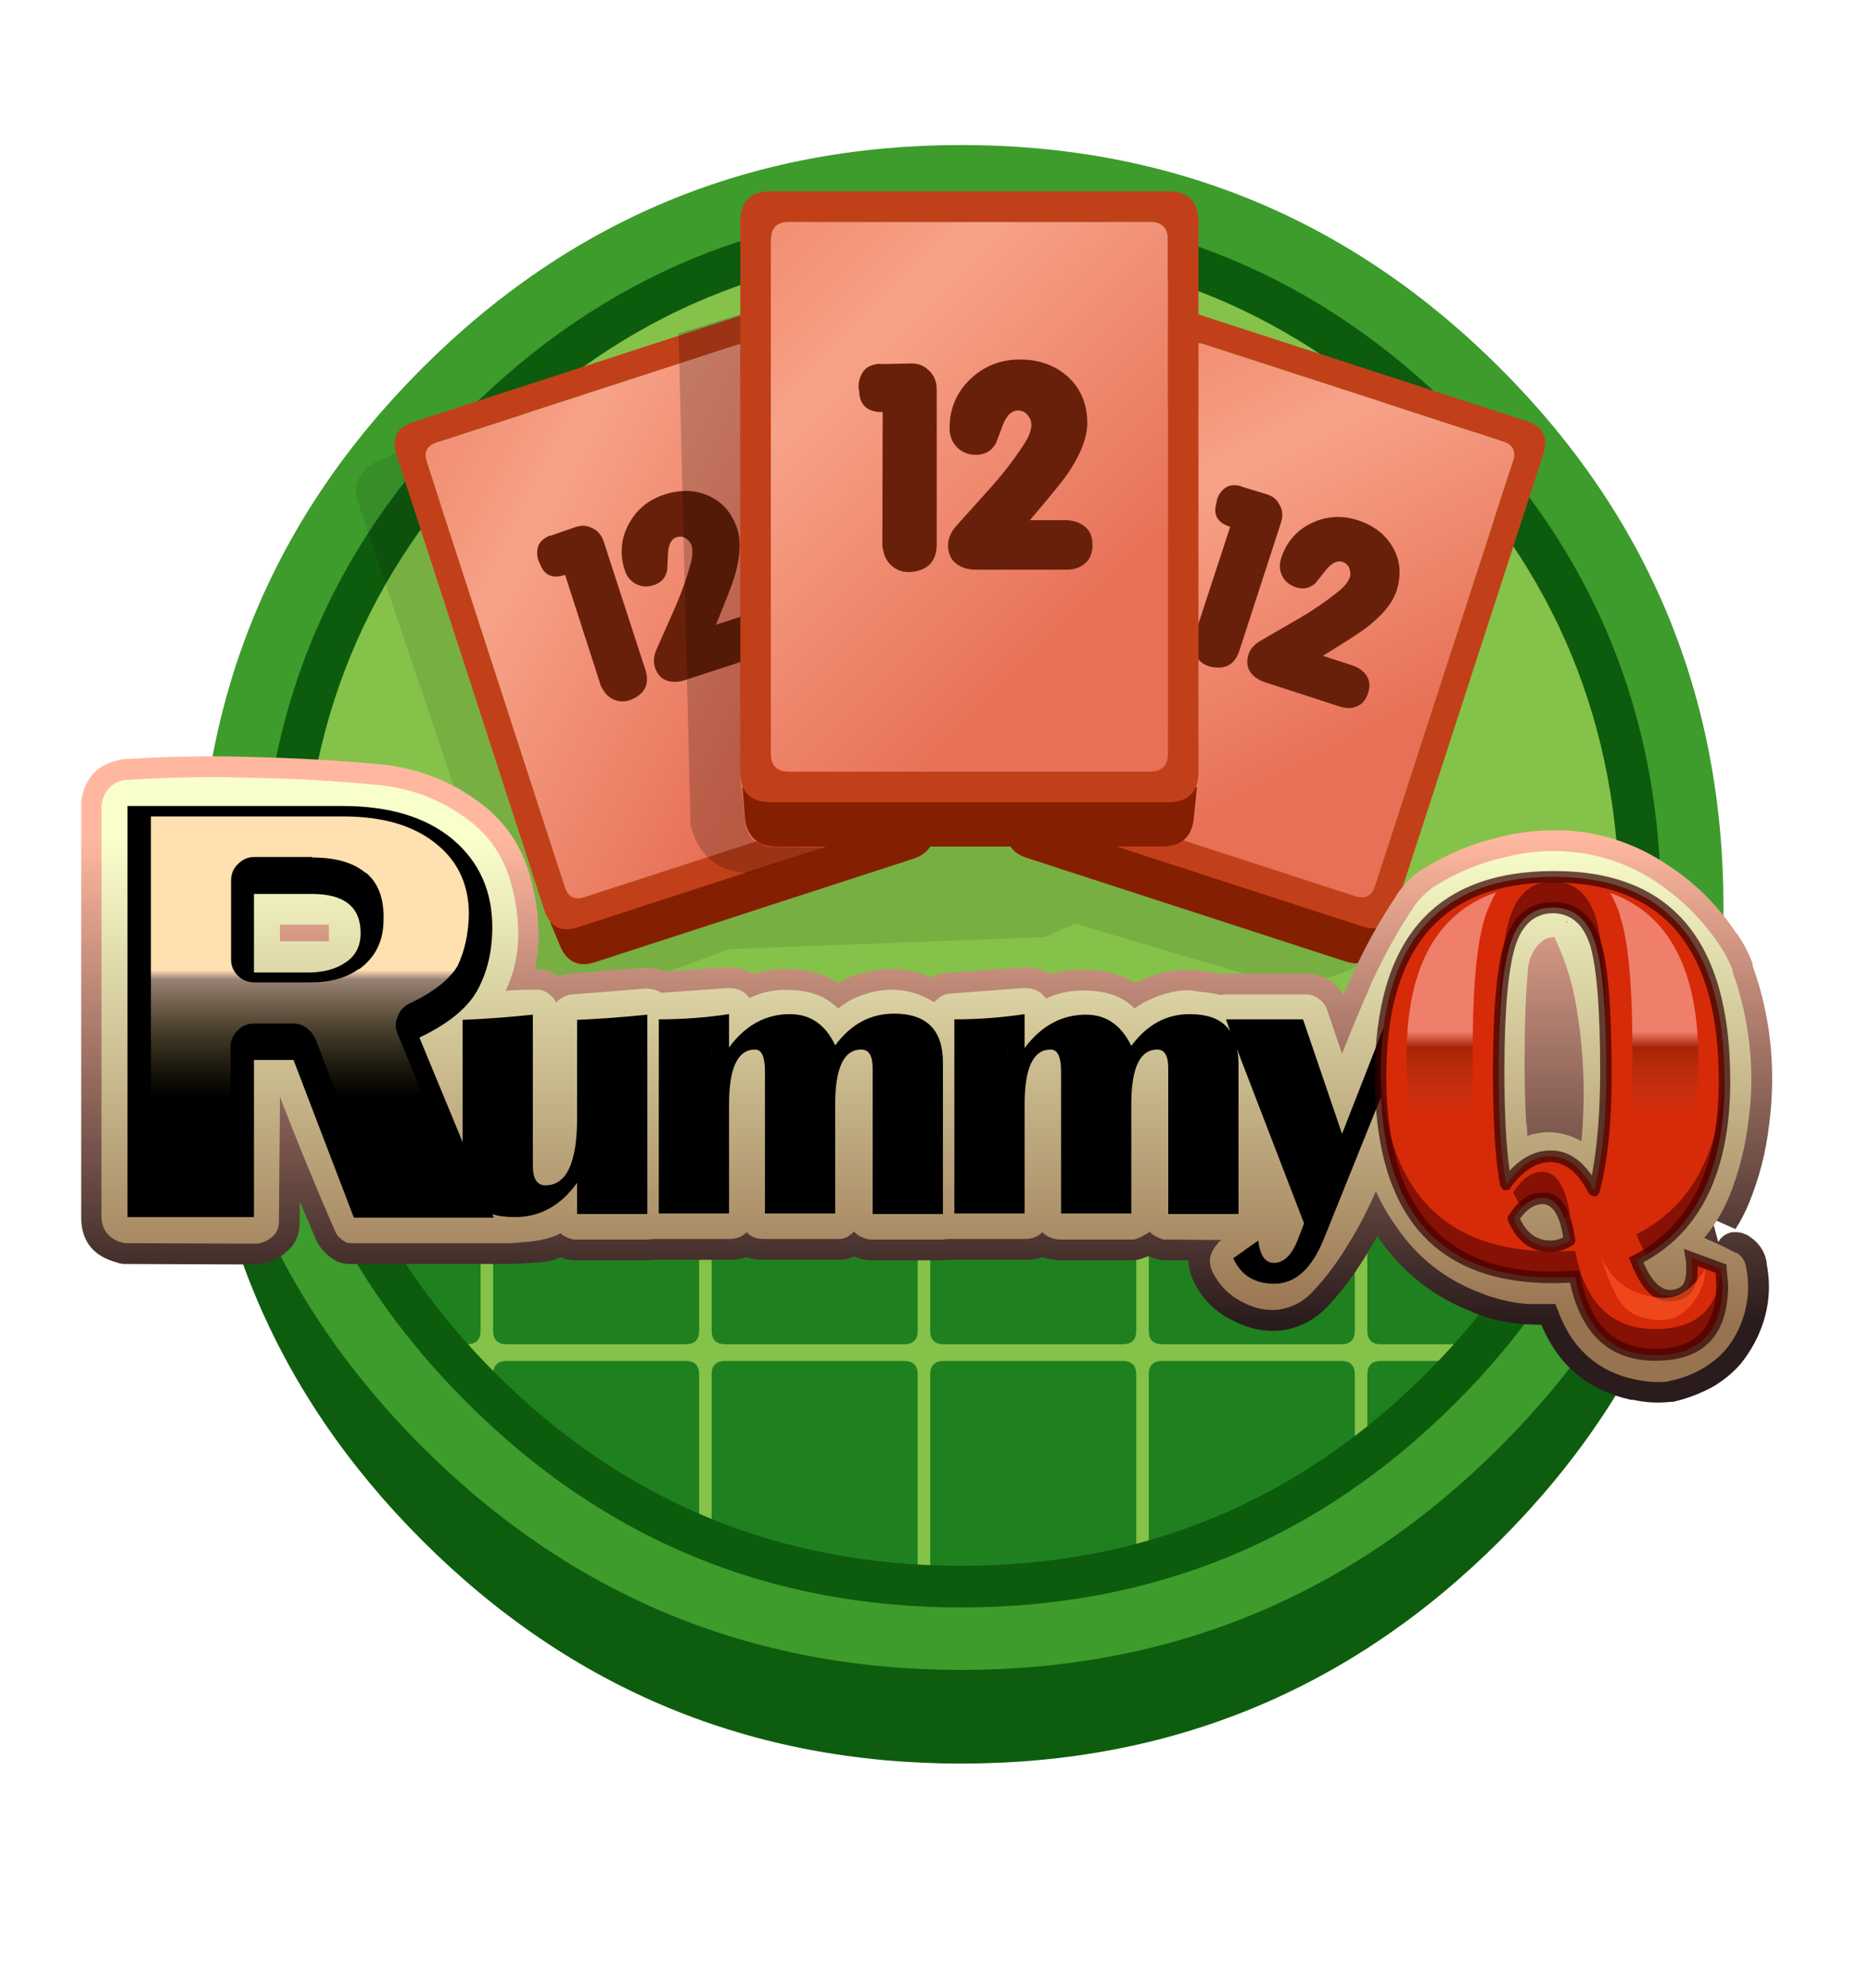
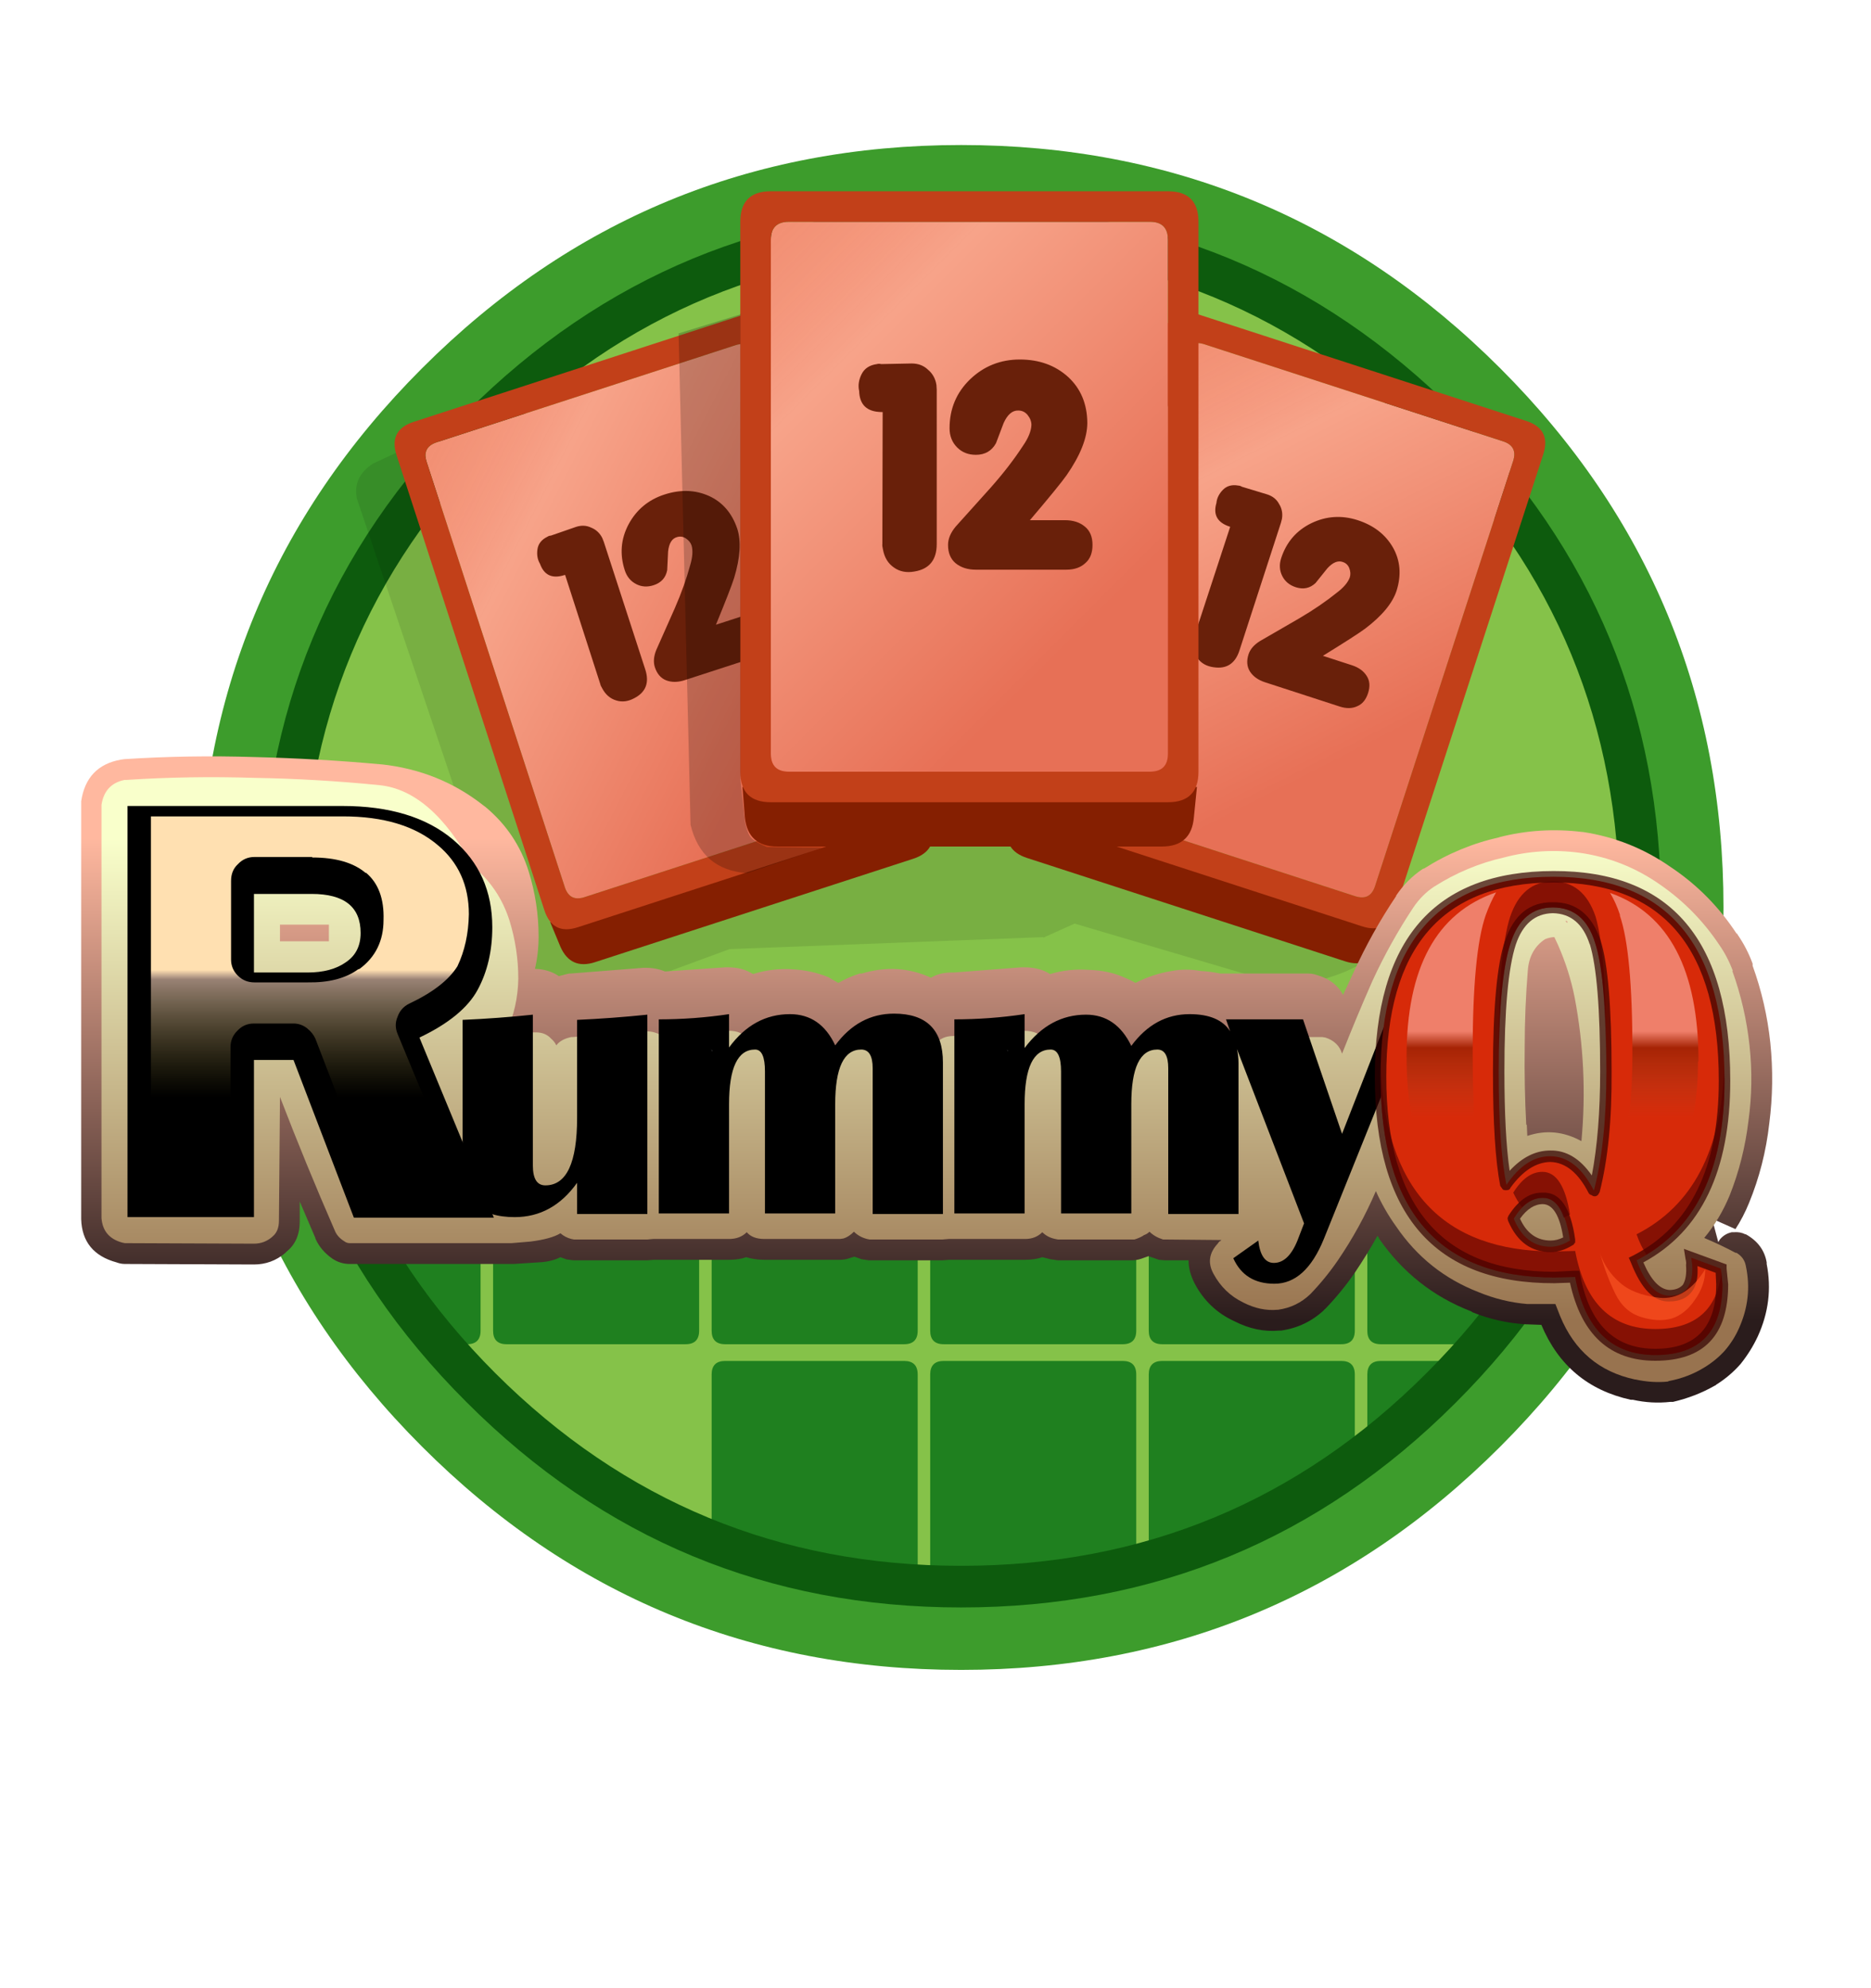
<svg xmlns="http://www.w3.org/2000/svg" xmlns:xlink="http://www.w3.org/1999/xlink" preserveAspectRatio="none" width="160" height="170">
  <defs>
-     <path fill="#0E5D0E" d="M293 164.5q0-60.7-42.9-103.6Q207.2 18 146.5 18 85.8 18 42.9 60.9 0 103.8 0 164.5q0 60.7 42.9 103.6Q85.8 311 146.5 311q60.7 0 103.6-42.9Q293 225.2 293 164.5z" id="f" />
    <path fill="#3D9C2C" d="M293 146.5q0-60.7-42.9-103.6Q207.2 0 146.5 0 85.8 0 42.9 42.9 0 85.8 0 146.5q0 60.7 42.9 103.6Q85.8 293 146.5 293q60.7 0 103.6-42.9Q293 207.2 293 146.5z" id="g" />
    <path fill="#85C249" d="M277 146.5q0-54-38.3-92.3Q200.7 16 146.6 16q-54 0-92.3 38.2Q16 92.5 16 146.5t38.2 92.3Q92.5 277 146.5 277t92.3-38.3q38.2-38.1 38.2-92.2z" id="h" />
    <path fill="#FFF" d="M277 146.5q0-54-38.3-92.3Q200.7 16 146.6 16q-54 0-92.3 38.2Q16 92.5 16 146.5t38.2 92.3Q92.5 277 146.5 277t92.3-38.3q38.2-38.1 38.2-92.2z" id="i" />
    <path fill="#1F801F" d="M331.4-5.5q-5 0-5 5v99q0 5 5 5h66q5 0 5-5v-99q0-5-5-5h-66z" id="k" />
    <path fill="#1F801F" d="M331.4-5.5q-5 0-5 5v99q0 5 5 5h66q5 0 5-5v-99q0-5-5-5h-66z" id="m" />
    <path fill="#1F801F" d="M331.4-5.5q-5 0-5 5v99q0 5 5 5h66q5 0 5-5v-99q0-5-5-5h-66z" id="o" />
    <path fill="#1F801F" d="M331.4-5.5q-5 0-5 5v99q0 5 5 5h66q5 0 5-5v-99q0-5-5-5h-66z" id="q" />
    <path fill="#1F801F" d="M331.4-5.5q-5 0-5 5v99q0 5 5 5h66q5 0 5-5v-99q0-5-5-5h-66z" id="s" />
    <path fill="#1F801F" d="M331.4-5.5q-5 0-5 5v99q0 5 5 5h66q5 0 5-5v-99q0-5-5-5h-66z" id="u" />
    <path fill="#1F801F" d="M331.4-5.5q-5 0-5 5v99q0 5 5 5h66q5 0 5-5v-99q0-5-5-5h-66z" id="w" />
-     <path fill="#1F801F" d="M331.4-5.5q-5 0-5 5v99q0 5 5 5h66q5 0 5-5v-99q0-5-5-5h-66z" id="y" />
    <path fill="#1F801F" d="M331.4-5.5q-5 0-5 5v99q0 5 5 5h66q5 0 5-5v-99q0-5-5-5h-66z" id="A" />
    <path fill="#1F801F" d="M331.4-5.5q-5 0-5 5v99q0 5 5 5h66q5 0 5-5v-99q0-5-5-5h-66z" id="C" />
    <path fill="#1F801F" d="M331.4-5.5q-5 0-5 5v99q0 5 5 5h66q5 0 5-5v-99q0-5-5-5h-66z" id="E" />
    <path fill="#1F801F" d="M331.4-5.5q-5 0-5 5v99q0 5 5 5h66q5 0 5-5v-99q0-5-5-5h-66z" id="G" />
    <path fill="#0D5B0D" d="M281 146.5q0-55.7-39.4-95.1Q202.2 12 146.5 12q-55.7 0-95.1 39.4Q12 90.8 12 146.5q0 55.7 39.4 95Q90.8 281 146.5 281q55.7 0 95-39.3 39.5-39.4 39.4-95.1M236 57Q273 94 273 146.5q0 52.4-37 89.4-37 37.1-89.5 37.1-52.4 0-89.5-37-37-37-37-89.5Q20 94.1 57 57q37.1-37 89.5-37t89.4 37z" id="I" />
    <path fill-opacity=".1" d="M162.3 152.3l6-2.7 39.3 11.6q2.2.7 7.7-.7 5.3-1.4 8.3-3.4L101.3 65.6l-63-9.7 3.6 1.4-8.4 3.9q-4 2.6-3.1 6.8l32 95q2.4 5.1 6.7 3.6l32.9-12.1 60.3-2.3z" id="J" />
    <path fill="#851F01" d="M149.3 195H.7l.8 10q1 9.5 10.6 9.5h125.9q9.7 0 10.5-9.6l1-9.9z" id="L" />
    <path fill="#F58C6C" d="M140 15.9q0-5.9-5.9-5.9H15.9Q10 10 10 15.9v168.2q0 5.9 5.9 5.9h118.2q5.9 0 5.9-5.9V15.9z" id="M" />
    <path fill="url(#a)" d="M149.6 15.9q0-5.9-5.9-5.9H15.9Q10 10 10 15.9v168.2q0 5.9 5.9 5.9h127.8q5.9 0 5.9-5.9V15.9z" id="N" />
    <path fill="#C24019" d="M150 10q0-10-10-10H10Q0 0 0 10v180q0 10 10 10h130q10 0 10-10V10m-15.9 0q5.9 0 5.9 5.9v168.2q0 5.9-5.9 5.9H15.9q-5.9 0-5.9-5.9V15.9q0-5.9 5.9-5.9h118.2z" id="O" />
    <path fill="#69200A" d="M88.8 47q6.8-9.8 6.8-17.2-.1-9.3-6.3-15Q83 9.1 73.5 9.1t-16.3 6.5q-6.7 6.5-6.7 16 0 3.8 2.5 6.3 2.4 2.4 6.1 2.4 4.5 0 6.6-3.8l2.5-6.6q1.9-4.2 4.8-4.1 1.8 0 3 1.4 1.3 1.6 1.3 3.3-.1 3-2.8 6.9Q70.2 44 64 51L52.5 63.8q-2.5 3-2.5 6 0 3.9 2.5 6 2.6 2.1 6.6 2.1h29.6q4 0 6.3-2.2 2.3-2 2.3-5.9 0-4-2.5-6-2.5-2.1-6.5-2.1H76.8q9.6-11.3 12-14.7M46.3 19l-.1-1.6q-.5-3.1-2.8-5-2.1-2-5.3-2l-10 .2q-.7-.2-1.4 0-3.6.5-5 3.3t-.8 5.5q.2 6.8 7.3 6.9h.4l-.1 43.2q-.1.5.2 1.8.7 3.9 3.6 5.9 2.8 2 6.7 1.3 7.3-1.2 7.3-9V19z" id="P" />
    <path fill-opacity=".2" d="M104.2 32.5l-12 3.7 2.3 94.4q2.1 8.7 10.9 9.3l13.9-4.7.4-.2-10.5-.1q-2.8-1.2-3.3-2.1-.5-.8-.9-2.6l-.9-8V32.4z" id="S" />
    <path fill="url(#b)" d="M327.4 97q1-7.7.2-15.5-.8-7.6-3.4-14.8v-.4q-1.1-3-2.9-5.6v-.1l-.2-.1q-5-7.6-12.4-12.6l-.3-.2q-7.6-5.3-16.8-6.7h-.3.2q-8.2-1-16 1h.1q-7.7 1.7-14.5 6l-.3.1q-3 2-5.1 5.1v.1q-4.7 7-8.2 14.7l-2 4.3q-1.5-2.8-5-3.8-.8-.3-1.7-.3h-16.9q-1.9-.4-3.8-.5-2.8-.5-5.5 0-3.7.6-7 2.3-1-.6-2.3-1.1l-.2-.1q-2.9-1.2-6.3-1.3-4-.3-7.6.8-2-1.3-5-1.3h-.4-.1l-13 1h-.2-.1-.2q-2.2 0-3.9 1-6.3-2.9-13.3-.8h-.4q-2.2.7-4.1 1.8l-1.4-.8-.5-.3q-3.2-1.3-6.7-1.5-4-.3-7.8.9-2-1.3-4.8-1.3h-.5l-11.6.8q-1.7-.7-3.7-.7h-.3-.2l-14 1.1h-.2l-.5.1-1.5.4q-1.9-1.3-4.5-1.4h-.1q.7-3 .7-6.2 0-6.4-1.9-12.5-2.3-7.4-8.3-12.4l-.4-.3q-8.5-6.7-19.6-7.9h-.1q-12-1.1-24.3-1.4-12.6-.4-25 .4l-.7.1Q4 28.3 3 35.1v80.3q.2 6.5 6.8 8.3.8.3 1.6.3l24.8.1q3.4 0 6-2.2l.2-.2.1-.1q2.5-2 2.5-5.8v-.1-3.7l3 7v.1q1 2.3 3.3 3.9 1.5 1 3.3 1h31.5l4.7-.3q2.5-.1 4.3-1l1.1.4h-.1l1.5.2h14.2l1.2-.1h14.5q1.9 0 3.3-.5 1.6.5 3.5.5h14.5q1.1 0 2.1-.4l.7-.2 1.4.5 1.4.2h14.1l1.3-.1h14.6q1.9 0 3.3-.5l1.6.4 1.4.2h14.1q1 0 1.9-.3l1.4-.5 2 .7 1.2.1h4.5q0 2.2 1.2 4.5 2.6 4.9 7.6 7.2 4.3 2.2 8.6 1.8h.4l.3-.1-.3.1q4.8-.7 8.3-4v-.1h.1q3.2-3.3 5.8-7.1 2.3-3.4 4.3-7v-.1q0 .2.2.3l.1.3q6.8 9.8 17.7 14l.3.2q5 2 10.3 2.3h.2l2.7.1q4.9 11.7 17.2 14.4h.4q3.6.8 7.2.4h.5q4.3-1 8-3.1l.2-.1.1-.1q2.7-1.7 4.7-4 2-2.5 3.3-5.3 3.1-6.8 1.7-13.9v-.3q-.6-3.5-4-5.4h-.1q-1-.5-2.2-.4h-.4q-1.4.3-2.3 1.4l-.3.5-1.2-4.5.9.4 3.6 1.6q1.5-2.3 2.6-5 3-7.3 3.9-15.3M283 64l.1.3v-.1l-.1-.2z" id="T" />
-     <path fill="url(#c)" d="M291 45q-7.4-1-14.6.9-7.1 1.6-13.4 5.6-2.3 1.5-4 4-4.5 6.8-7.9 14.2-3 6.8-5.8 13.9l-2.8-8.2q-.7-2.3-3.2-3.1l-.6-.1H223l-1.2.1q-2-.5-4-.6-2.2-.5-4.4-.1-4.4.8-8 3.3-1.4-1.5-3.4-2.3h.1q-2.5-1-5.4-1.1-4.4-.3-8.3 1.5-1.3-2-4.2-2h-.2l-13.4 1q-1.7 0-2.8.9l-.9.8-1.4-.8q-5.6-2.7-11.7-.8-3 .9-5.3 2.8-1.4-1.3-3.1-2.2-2.6-1.2-5.6-1.3-4.4-.4-8.4 1.5-1.4-2-4.1-1.9h-.1l-12.7.9q-1.3-.8-2.9-.8h-.2l-13.9 1.1h-.3q-2 .4-2.9 1.6-.3-.7-1-1.3-1.1-1.2-2.9-1.2-3 0-5.9.2l.2-.3q2.2-4.7 2.3-10.2 0-5.7-1.7-11.2-2-6.3-7.1-10.5Q70.3 33 60.3 32q-12-1.2-24-1.4-12.5-.4-24.7.4h-.3q-3.8.8-4.4 4.8V115.2q.3 3.7 4 4.7l.5.1 24.8.1q2 0 3.5-1.3l.1-.1q1.2-1 1.2-3l.2-23.8q5 13 10.5 25.6.5 1.3 1.8 2.1.5.4 1.1.4h31.1l3.6-.3q4-.5 5.8-1.6.9.8 2.1 1.1l.5.1h14.1l1.1-.1h14.6q2.1 0 3.4-1.3 1.1 1.3 3.4 1.3h14.5l.7-.1q1-.3 2-1.3 1 1 2.5 1.4l.5.1h14l1.2-.1h14.7q2 0 3.3-1.3 1 1 2.5 1.3l.5.1h14.7q1-.3 1.8-.8h-.1q.7-.2 1.2-.7 1 1 2.6 1.5h.4l10.8.1-.2.2-.2.1-.3.4q-2.5 2.7-.8 5.8 2 3.7 5.7 5.5 3.3 1.7 6.6 1.4h.1q3.6-.5 6.2-3 2.9-3 5.3-6.5 4.3-6.3 7.3-13.3 1.6 3.6 3.9 6.8 6 8.8 15.8 12.6 4.6 1.9 9.4 2.3H286.3l.9 2.3q4.1 10 14.4 12.2h.1q3.2.7 6.2.4l.2-.1q3.7-.7 6.8-2.6 2.3-1.4 4-3.3 1.7-2 2.7-4.3 2.6-5.8 1.3-11.9-.3-1.7-1.9-2.6v.1q-3-1.6-6.1-2.9 3-3.6 4.9-8.2 2.7-6.8 3.6-14.3 1-7.2.2-14.5-.8-7.4-3.3-14.3h.1q-1-2.7-2.6-5-4.6-6.9-11.4-11.6-7-4.9-15.4-6.1m-10.3 52.3q-.4-7.4-.3-15 0-7.4.6-14.7.3-4 3.3-6 1-.4 1.8-.4l.7 1.5q2.2 5 3.2 10.1 2.6 13.7 1.3 27.6-5.1-2.8-10.4-1l-.1-2.2m7.8-39v.3l-.4-.4h.3m-247.3.7h9.4V62h-9.4v-3.2z" id="U" />
+     <path fill="url(#c)" d="M291 45q-7.4-1-14.6.9-7.1 1.6-13.4 5.6-2.3 1.5-4 4-4.5 6.8-7.9 14.2-3 6.8-5.8 13.9q-.7-2.3-3.2-3.1l-.6-.1H223l-1.2.1q-2-.5-4-.6-2.2-.5-4.4-.1-4.4.8-8 3.3-1.4-1.5-3.4-2.3h.1q-2.5-1-5.4-1.1-4.4-.3-8.3 1.5-1.3-2-4.2-2h-.2l-13.4 1q-1.7 0-2.8.9l-.9.8-1.4-.8q-5.6-2.7-11.7-.8-3 .9-5.3 2.8-1.4-1.3-3.1-2.2-2.6-1.2-5.6-1.3-4.4-.4-8.4 1.5-1.4-2-4.1-1.9h-.1l-12.7.9q-1.3-.8-2.9-.8h-.2l-13.9 1.1h-.3q-2 .4-2.9 1.6-.3-.7-1-1.3-1.1-1.2-2.9-1.2-3 0-5.9.2l.2-.3q2.2-4.7 2.3-10.2 0-5.7-1.7-11.2-2-6.3-7.1-10.5Q70.3 33 60.3 32q-12-1.2-24-1.4-12.5-.4-24.7.4h-.3q-3.8.8-4.4 4.8V115.2q.3 3.7 4 4.7l.5.1 24.8.1q2 0 3.5-1.3l.1-.1q1.2-1 1.2-3l.2-23.8q5 13 10.5 25.6.5 1.3 1.8 2.1.5.4 1.1.4h31.1l3.6-.3q4-.5 5.8-1.6.9.8 2.1 1.1l.5.1h14.1l1.1-.1h14.6q2.1 0 3.4-1.3 1.1 1.3 3.4 1.3h14.5l.7-.1q1-.3 2-1.3 1 1 2.5 1.4l.5.1h14l1.2-.1h14.7q2 0 3.3-1.3 1 1 2.5 1.3l.5.1h14.7q1-.3 1.8-.8h-.1q.7-.2 1.2-.7 1 1 2.6 1.5h.4l10.8.1-.2.2-.2.1-.3.4q-2.5 2.7-.8 5.8 2 3.7 5.7 5.5 3.3 1.7 6.6 1.4h.1q3.6-.5 6.2-3 2.9-3 5.3-6.5 4.3-6.3 7.3-13.3 1.6 3.6 3.9 6.8 6 8.8 15.8 12.6 4.6 1.9 9.4 2.3H286.3l.9 2.3q4.1 10 14.4 12.2h.1q3.2.7 6.2.4l.2-.1q3.7-.7 6.8-2.6 2.3-1.4 4-3.3 1.7-2 2.7-4.3 2.6-5.8 1.3-11.9-.3-1.7-1.9-2.6v.1q-3-1.6-6.1-2.9 3-3.6 4.9-8.2 2.7-6.8 3.6-14.3 1-7.2.2-14.5-.8-7.4-3.3-14.3h.1q-1-2.7-2.6-5-4.6-6.9-11.4-11.6-7-4.9-15.4-6.1m-10.3 52.3q-.4-7.4-.3-15 0-7.4.6-14.7.3-4 3.3-6 1-.4 1.8-.4l.7 1.5q2.2 5 3.2 10.1 2.6 13.7 1.3 27.6-5.1-2.8-10.4-1l-.1-2.2m7.8-39v.3l-.4-.4h.3m-247.3.7h9.4V62h-9.4v-3.2z" id="U" />
    <path d="M111.8 76.1q-6.8.7-13.5 1v18.8q0 13-6.1 13-2.4 0-2.4-3.8v-29q-6.6.7-13.5 1v28.4q0 9.5 10 9.5 7.3 0 12-6.6v6h13.5V76m56.8 38.3v-29q0-9.4-9.4-9.4-6.8 0-11.3 6.1-2.8-6-8.7-6-7 0-11.7 6.4V76q-6.7 1-13.5 1v37.3h13.5v-21q0-10.5 5-10.5 1.9 0 1.9 4.2v27.3h13.5V93.3q0-10.5 5-10.5 2.2 0 2.2 3.6v28h13.5M258.9 77h-5l-8.6 22-7.5-22H223l.8 2.3Q221.7 76 216 76q-6.7 0-11.2 6.1-2.9-6-8.7-6-7 0-11.8 6.4V76q-6.7 1-13.5 1v37.3h13.5v-21q0-10.5 5-10.5 2 0 2 4.2v27.3h13.5V93.3q0-10.5 5-10.5 2.1 0 2.1 3.6v28h13.5V85.4q0-1.4-.3-2.7l12.9 33.5-1 2.6q-1.8 5-4.8 5-2.5 0-3-4.3l-4.8 3.4q2.2 4.9 7.9 4.9 6 0 9.5-8.6l17-42.2z" id="V" />
    <path d="M74.5 42.5Q66.8 36 53.2 36H11.9v79h24.3V84.8h7.6l11.6 30.3h26.9L68 80.5q8.4-4 11.2-9.2Q82 66.1 82 59.3q0-10.4-7.5-16.8M36.2 68V52.9h11.1q9.4 0 9.4 7.5 0 3.7-2.8 5.6-2.8 2-7.4 2H36.3z" id="W" />
    <path fill="#D72A09" d="M318.8 88.8q0-39.2-32.9-39.2-33.2 0-33.2 38.4 0 38.6 33.4 38.6l4-.1q2.8 15 15.4 15 12.9 0 12.9-13.6l-.3-3-5.7-2.1.2 1.4q.3 5.9-4.4 5.9-3.8 0-6.3-6.8 16.9-8.6 16.9-34.5M275.4 87q0-18 2.3-24.7 2.2-6.8 8.1-6.8 6 0 8.1 6.7 2.2 6.6 2.2 24.8 0 13.7-2.4 22.9-3.4-6.6-8.4-6.6-4.7 0-8.4 5.5-1.5-7.2-1.5-21.8m13.7 32.5q-2 1.2-3.7 1.2-4.9 0-7.1-5.4 2.4-4 5.6-4 4 0 5.2 8.2z" id="X" />
    <path fill="#300" fill-opacity=".7" d="M286 48.5q-34.4 0-34.4 39.5 0 39.8 34.5 39.7l3-.1q3.3 15 16.4 15 14 0 14-14.7l-.3-3v-.8l-8.2-3 .3 1.9q.2.8.1 1.2.2 2.5-.6 3.8-.9 1-2.6 1-2.8-.2-5-5.3 16.7-9 16.7-34.9 0-40.4-34-40.3m0 2.2q31.8 0 31.8 38.1 0 25-16.3 33.5l-1 .5.4.9q3 7.7 7.4 7.5 3 0 4.4-2 1.2-1.6 1-4.8l3.5 1.3.1 2.2q0 12.4-11.7 12.4t-14.4-14l-.2-1h-1l-3.8.2q-32.3 0-32.3-37.5 0-37.2 32.1-37.3m4.2 69.3v-.7q-1.3-9.3-6.3-9-3.6-.1-6.5 4.4l-.2.5.1.5q2.6 6.1 8.3 6 2 0 4.1-1.3.3-.1.4-.5m-2.2-1q-1.2.6-2.4.6-4 0-5.9-4.2 2-2.8 4.4-2.8 2.9.1 3.9 6.4m-11.2-57q-2.3 6.9-2.3 25.1 0 14.8 1.4 22l.5.7q.4.2.9.1.4 0 .6-.5 3.5-4.8 7.6-4.9 4.4.1 7.4 6 .2.3.6.4.2.2.6.2.3 0 .6-.3l.3-.5q2.4-9.4 2.3-23.2 0-18.4-2.1-25.1-2.5-7.5-9.2-7.4-6.7-.1-9.2 7.5m-.1 25q0-17.7 2.2-24.4 2-5.9 7.1-6 5.2.1 7.1 6v-.1q2 6.5 2 24.5 0 11.6-1.6 20-3.4-4.9-8-4.8-4.2 0-7.8 3.9-1-7-1-19.1z" id="Y" />
    <path fill="#510000" fill-opacity=".6" d="M283.9 111.3q2.7 0 4 3.8l1.2-.6q-1.3-8.2-5.3-8.2-3.1 0-5.6 4 .8 1.7 1.7 2.8 1.8-1.8 4-1.8m34.9-22.5l-.1-2.5q-.7 23.8-16.8 32 .8 2.3 1.9 3.9 15-9 15-33.4m-41.2-31.5q-2.2 6.8-2.2 24.7v1q.3-14.7 2.3-20.7 2.2-6.8 8.1-6.8 6 0 8.1 6.7 2 6 2.1 21.9V82q0-18.2-2-24.8-2.3-6.7-8.2-6.7-5.9 0-8.2 6.8m-24.9 28.2V88q0 38.6 33.4 38.6l4-.1q2.8 15 15.4 15 12.9 0 12.9-13.6l-.2-2.4q-1.2 11-12.7 11-12.6 0-15.4-15l-4 .1q-32.3 0-33.4-36.1z" id="Z" />
    <path id="l" stroke="#FFF" stroke-opacity="0" stroke-width="8" stroke-linejoin="round" stroke-linecap="round" fill="none" d="M17.2 173.6h34.4q2.6 0 2.6 2.6v51.6q0 2.6-2.6 2.6H17.2q-2.6 0-2.6-2.6v-51.6q0-2.6 2.6-2.6z" />
    <path id="n" stroke="#FFF" stroke-opacity="0" stroke-width="8" stroke-linejoin="round" stroke-linecap="round" fill="none" d="M59.2 173.6h34.4q2.6 0 2.6 2.6v51.6q0 2.6-2.6 2.6H59.2q-2.6 0-2.6-2.6v-51.6q0-2.6 2.6-2.6z" />
    <path id="p" stroke="#FFF" stroke-opacity="0" stroke-width="8" stroke-linejoin="round" stroke-linecap="round" fill="none" d="M101.2 173.6h34.4q2.6 0 2.6 2.6v51.6q0 2.6-2.6 2.6h-34.4q-2.6 0-2.6-2.6v-51.6q0-2.6 2.6-2.6z" />
    <path id="r" stroke="#FFF" stroke-opacity="0" stroke-width="8" stroke-linejoin="round" stroke-linecap="round" fill="none" d="M143.2 173.6h34.4q2.6 0 2.6 2.6v51.6q0 2.6-2.6 2.6h-34.4q-2.6 0-2.6-2.6v-51.6q0-2.6 2.6-2.6z" />
    <path id="t" stroke="#FFF" stroke-opacity="0" stroke-width="8" stroke-linejoin="round" stroke-linecap="round" fill="none" d="M185.2 173.6h34.4q2.6 0 2.6 2.6v51.6q0 2.6-2.6 2.6h-34.4q-2.6 0-2.6-2.6v-51.6q0-2.6 2.6-2.6z" />
    <path id="v" stroke="#FFF" stroke-opacity="0" stroke-width="8" stroke-linejoin="round" stroke-linecap="round" fill="none" d="M227.2 173.6h34.4q2.6 0 2.6 2.6v51.6q0 2.6-2.6 2.6h-34.4q-2.6 0-2.6-2.6v-51.6q0-2.6 2.6-2.6z" />
    <path id="x" stroke="#FFF" stroke-opacity="0" stroke-width="8" stroke-linejoin="round" stroke-linecap="round" fill="none" d="M17.2 233.6h34.4q2.6 0 2.6 2.6v51.6q0 2.6-2.6 2.6H17.2q-2.6 0-2.6-2.6v-51.6q0-2.6 2.6-2.6z" />
    <path id="z" stroke="#FFF" stroke-opacity="0" stroke-width="8" stroke-linejoin="round" stroke-linecap="round" fill="none" d="M59.2 233.6h34.4q2.6 0 2.6 2.6v51.6q0 2.6-2.6 2.6H59.2q-2.6 0-2.6-2.6v-51.6q0-2.6 2.6-2.6z" />
    <path id="B" stroke="#FFF" stroke-opacity="0" stroke-width="8" stroke-linejoin="round" stroke-linecap="round" fill="none" d="M101.2 233.6h34.4q2.6 0 2.6 2.6v51.6q0 2.6-2.6 2.6h-34.4q-2.6 0-2.6-2.6v-51.6q0-2.6 2.6-2.6z" />
    <path id="D" stroke="#FFF" stroke-opacity="0" stroke-width="8" stroke-linejoin="round" stroke-linecap="round" fill="none" d="M143.2 233.6h34.4q2.6 0 2.6 2.6v51.6q0 2.6-2.6 2.6h-34.4q-2.6 0-2.6-2.6v-51.6q0-2.6 2.6-2.6z" />
    <path id="F" stroke="#FFF" stroke-opacity="0" stroke-width="8" stroke-linejoin="round" stroke-linecap="round" fill="none" d="M185.2 233.6h34.4q2.6 0 2.6 2.6v51.6q0 2.6-2.6 2.6h-34.4q-2.6 0-2.6-2.6v-51.6q0-2.6 2.6-2.6z" />
    <path id="H" stroke="#FFF" stroke-opacity="0" stroke-width="8" stroke-linejoin="round" stroke-linecap="round" fill="none" d="M227.2 233.6h34.4q2.6 0 2.6 2.6v51.6q0 2.6-2.6 2.6h-34.4q-2.6 0-2.6-2.6v-51.6q0-2.6 2.6-2.6z" />
    <linearGradient id="a" gradientUnits="userSpaceOnUse" x1="-6.1" y1="14.1" x2="165.7" y2="185.9" spreadMethod="pad">
      <stop offset="0%" stop-color="#D99898" stop-opacity=".1" />
      <stop offset="23.9%" stop-color="#FFF" stop-opacity=".2" />
      <stop offset="72.2%" stop-color="#AF0000" stop-opacity=".2" />
    </linearGradient>
    <linearGradient id="b" gradientUnits="userSpaceOnUse" x1="165.4" y1="42.2" x2="165.4" y2="134.9" spreadMethod="pad">
      <stop offset="0%" stop-color="#FFB89F" />
      <stop offset="100%" stop-color="#2A1C1C" />
    </linearGradient>
    <linearGradient id="c" gradientUnits="userSpaceOnUse" x1="165.4" y1="42.2" x2="165.4" y2="134.9" spreadMethod="pad">
      <stop offset="0%" stop-color="#F9FFCB" />
      <stop offset="100%" stop-color="#98734F" />
    </linearGradient>
    <linearGradient id="d" gradientUnits="userSpaceOnUse" x1="44" y1="79.3" x2="44" y2="105.3" spreadMethod="pad">
      <stop offset="0%" stop-color="#FFB7AA" stop-opacity=".6" />
      <stop offset="12.2%" stop-color="#851F01" stop-opacity=".6" />
      <stop offset="63.9%" stop-color="#9C502C" stop-opacity="0" />
      <stop offset="100%" stop-opacity="0" />
    </linearGradient>
    <linearGradient id="e" gradientUnits="userSpaceOnUse" x1="47.5" y1="66.1" x2="47.5" y2="92" spreadMethod="pad">
      <stop offset="5.5%" stop-color="#FFE0B1" />
      <stop offset="12.5%" stop-color="#FFD9C2" stop-opacity=".6" />
      <stop offset="100%" stop-color="#9C8E2C" stop-opacity="0" />
    </linearGradient>
    <filter id="K" x="-20%" y="-20%" width="140%" height="140%" color-interpolation-filters="sRGB">
      <feColorMatrix in="SourceGraphic" values="-0.574 1.43 0.144 0 0 0.426 0.43 0.144 0 0 0.426 1.43 -0.856 0 0 0 0 0 1 0" result="result1" />
    </filter>
    <filter id="Q" x="-20%" y="-20%" width="140%" height="140%" color-interpolation-filters="sRGB">
      <feColorMatrix in="SourceGraphic" values="0.754 -0.375 0.891 0 0.107 0.219 1.285 -0.234 0 0.107 -0.645 0.953 0.962 0 0.107 0 0 0 1 0" result="result1" />
    </filter>
    <filter id="R" x="-20%" y="-20%" width="140%" height="140%" color-interpolation-filters="sRGB">
      <feColorMatrix in="SourceGraphic" values="1 0 0 0 0 0 1 0 0 0 0 0 1 0 0 0 0 0 1 0" result="result1" />
    </filter>
    <g id="aa">
      <path fill="#FF5A27" fill-opacity=".6" d="M297.8 129.7q1.7 3.5 5 4.5 3.2 1 5.8.3 2.6-.8 4.5-3.6 2-2.8 2-5.9-3.7 6-8.8 5.5-5.1-.6-7.7-3-2.6-2.3-3.7-5.5 1.1 4 2.9 7.7z" />
      <path fill="url(#d)" d="M313.8 85.1q0-26.4-17-32.4 1.1 1.8 1.9 4.2v.2q2.4 7 2.4 26.1 0 14.4-2.6 20-1.8 4.1-4.1 6v7.5l.1.1q1.4-.3 5-1.6l.1-.2q14.1-7.6 14.1-29.9m-43.3-1.8q0-19.1 2.5-26.3.9-2.5 2-4.4-17.2 5.9-17.2 31.6 0 26 17.3 31.9l.6.2q-2.3-4.5-3.8-11.1-1.4-6.7-1.4-22z" />
    </g>
    <g id="ab">
      <path fill="url(#e)" d="M71.5 43.5Q65 38 53.3 38H16.4v70h15.3V82.3q0-1.8 1.3-3.1 1.3-1.4 3.2-1.4h7.6q1.4 0 2.6.9l.1.1q1 .8 1.5 1.9L58.5 108h17L63.8 79.8q-.7-1.7 0-3.3.6-1.7 2.2-2.5 6.8-3.2 9.3-7.2 2.1-4.4 2.2-10 0-8.3-6-13.3m-24.1 2.4q6.8 0 10.3 3v-.1q3.6 3 3.4 9.1 0 6-4.6 9.4l-.3.1q-3.6 2.6-9.7 2.5H36.3q-1.9 0-3.2-1.3-1.3-1.3-1.3-3.1V50.4q0-2 1.3-3.2 1.3-1.4 3.2-1.4h11.1z" />
      <path fill="#FFF" fill-opacity=".2" d="M124 82.8l.3.4v-.3h-.2l-.1-.2m56.8 0l.3.5v-.3h-.2l-.1-.2z" />
    </g>
  </defs>
  <g transform="matrix(.445 0 0 .445 17 12.4)">
    <use xlink:href="#f" />
    <use xlink:href="#g" />
    <use xlink:href="#h" />
    <mask id="j">
      <use xlink:href="#i" />
    </mask>
    <g mask="url(#j)">
      <g transform="matrix(.521 0 0 .521 -155.5 176.5)">
        <use xlink:href="#k" />
        <use xlink:href="#l" transform="translate(298.4 -338.8) scale(1.92)" />
      </g>
      <g transform="matrix(.521 0 0 .521 -113.5 176.5)">
        <use xlink:href="#m" />
        <use xlink:href="#n" transform="translate(217.8 -338.8) scale(1.92)" />
      </g>
      <g transform="matrix(.521 0 0 .521 -71.5 176.5)">
        <use xlink:href="#o" />
        <use xlink:href="#p" transform="translate(137.2 -338.8) scale(1.92)" />
      </g>
      <g transform="matrix(.521 0 0 .521 -29.5 176.5)">
        <use xlink:href="#q" />
        <use xlink:href="#r" transform="translate(56.6 -338.8) scale(1.92)" />
      </g>
      <g transform="matrix(.521 0 0 .521 12.5 176.5)">
        <use xlink:href="#s" />
        <use xlink:href="#t" transform="translate(-24 -338.8) scale(1.92)" />
      </g>
      <g transform="matrix(.521 0 0 .521 54.5 176.5)">
        <use xlink:href="#u" />
        <use xlink:href="#v" transform="translate(-104.6 -338.8) scale(1.92)" />
      </g>
      <g transform="matrix(.521 0 0 .521 -155.5 236.5)">
        <use xlink:href="#w" />
        <use xlink:href="#x" transform="translate(298.4 -454) scale(1.92)" />
      </g>
      <g transform="matrix(.521 0 0 .521 -113.5 236.5)">
        <use xlink:href="#y" />
        <use xlink:href="#z" transform="translate(217.8 -454) scale(1.92)" />
      </g>
      <g transform="matrix(.521 0 0 .521 -71.5 236.5)">
        <use xlink:href="#A" />
        <use xlink:href="#B" transform="translate(137.2 -454) scale(1.92)" />
      </g>
      <g transform="matrix(.521 0 0 .521 -29.5 236.5)">
        <use xlink:href="#C" />
        <use xlink:href="#D" transform="translate(56.6 -454) scale(1.92)" />
      </g>
      <g transform="matrix(.521 0 0 .521 12.5 236.5)">
        <use xlink:href="#E" />
        <use xlink:href="#F" transform="translate(-24 -454) scale(1.92)" />
      </g>
      <g transform="matrix(.521 0 0 .521 54.5 236.5)">
        <use xlink:href="#G" />
        <use xlink:href="#H" transform="translate(-104.6 -454) scale(1.92)" />
      </g>
    </g>
    <use xlink:href="#I" />
    <use xlink:href="#J" />
    <g filter="url(#K)" transform="matrix(2.249 0 0 2.249 -38.3 -28)">
      <use xlink:href="#L" transform="rotate(-18 132.8 -86.5) scale(.227)" />
      <use xlink:href="#M" transform="rotate(-18 132.8 -86.5) scale(.227)" />
      <use xlink:href="#N" transform="rotate(-18 132.8 -86.5) scale(.227)" />
      <use xlink:href="#O" transform="rotate(-18 132.8 -86.5) scale(.227)" />
      <g>
        <use xlink:href="#P" transform="rotate(-18 163.8 -104.5) scale(.227)" />
      </g>
    </g>
    <g filter="url(#Q)" transform="matrix(2.249 0 0 2.249 -38.3 -28)">
      <use xlink:href="#L" transform="rotate(18 -32.6 329.5) scale(.227)" />
      <use xlink:href="#M" transform="rotate(18 -32.6 329.5) scale(.227)" />
      <use xlink:href="#N" transform="rotate(18 -32.6 329.5) scale(.227)" />
      <use xlink:href="#O" transform="rotate(18 -32.6 329.5) scale(.227)" />
      <g>
        <use xlink:href="#P" transform="rotate(18 -67.6 337) scale(.227)" />
      </g>
    </g>
    <g filter="url(#R)" transform="matrix(2.249 0 0 2.249 -38.3 -28)">
      <use xlink:href="#L" transform="matrix(.261 0 0 .261 63.3 16.4)" />
      <use xlink:href="#M" transform="matrix(.261 0 0 .261 63.3 16.4)" />
      <use xlink:href="#N" transform="matrix(.261 0 0 .261 63.3 16.4)" />
      <use xlink:href="#O" transform="matrix(.261 0 0 .261 63.3 16.4)" />
      <g>
        <use xlink:href="#P" transform="matrix(.261 0 0 .261 68 28.4)" />
      </g>
    </g>
    <use xlink:href="#S" />
    <use xlink:href="#T" transform="translate(-25.6 91)" />
    <use xlink:href="#U" transform="translate(-25.6 91)" />
    <use xlink:href="#V" transform="translate(-25.6 91)" />
    <use xlink:href="#W" transform="translate(-25.6 91)" />
    <use xlink:href="#X" transform="translate(-25.6 91)" />
    <use xlink:href="#Y" transform="translate(-25.6 91)" />
    <use xlink:href="#Z" transform="translate(-25.6 91)" />
    <use xlink:href="#aa" transform="translate(-25.6 91)" />
    <use xlink:href="#ab" transform="translate(-25.6 91)" />
  </g>
</svg>